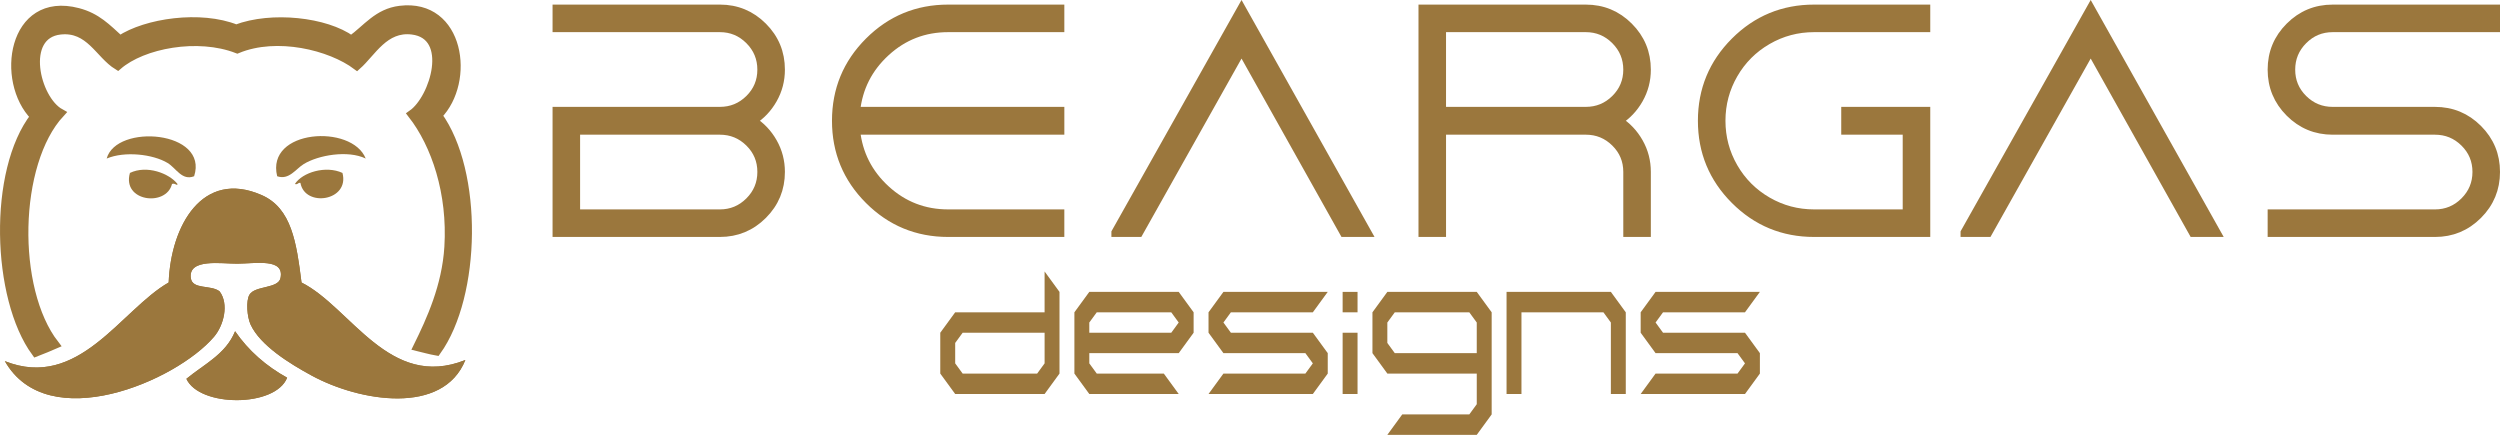
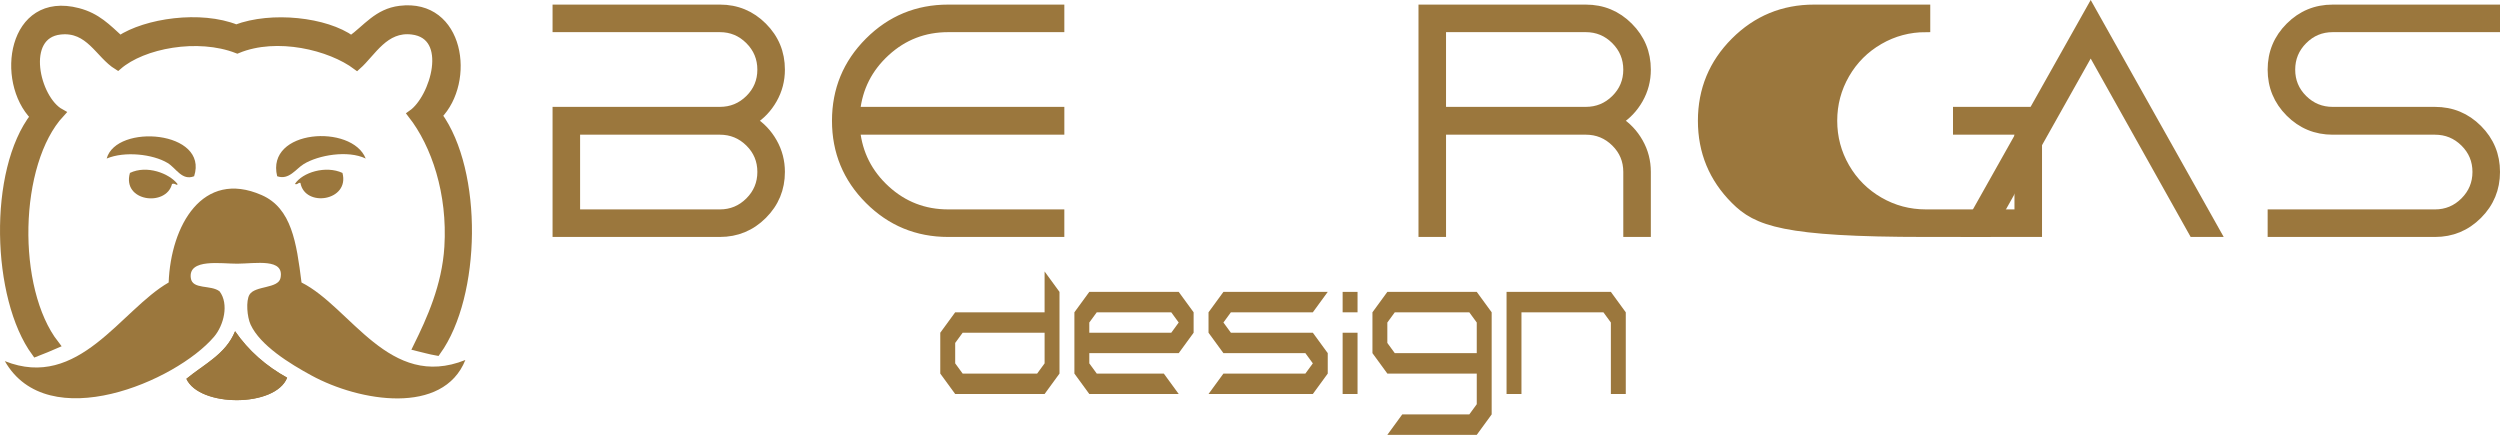
<svg xmlns="http://www.w3.org/2000/svg" version="1.1" id="Layer_1" width="283.106" height="49.242" viewBox="0 0 283.106 49.242" overflow="visible" enable-background="new 0 0 283.106 49.242" xml:space="preserve">
  <path fill-rule="evenodd" clip-rule="evenodd" fill="#9B773D" d="M26.622,37.51c1.517,2.2,3.501,3.938,5.894,5.263  c-1.329,3.377-9.927,3.355-11.41,0.125C23.094,41.249,25.583,40.105,26.622,37.51z" />
  <g>
    <g>
      <path fill-rule="evenodd" clip-rule="evenodd" fill="#9B773D" d="M49.564,13.064c3.782-3.844,2.532-12.743-4.263-11.909    c-2.523,0.309-3.727,2.09-5.516,3.382c-2.891-2.093-9.024-2.775-13.038-1.251c-4.029-1.616-10.185-0.727-13.164,1.251    c-1.514-1.374-2.633-2.575-4.762-3.132C1.35-0.551-0.025,9.184,3.935,13.189c-4.801,6.164-4.391,20.54,0.124,26.701    c0.604-0.226,1.782-0.728,2.131-0.88c-4.863-6.265-4.598-20.547,0.627-26.198c-2.822-1.554-4.533-8.901,0-9.401    c3.347-0.366,4.451,2.748,6.518,4.012c2.833-2.458,9.083-3.611,13.538-1.88c4.484-1.855,10.556-0.359,13.54,1.88    c1.692-1.498,3.115-4.4,6.268-4.012c4.691,0.575,2.544,7.739,0,9.526c2.671,3.431,4.518,8.92,4.139,15.044    c-0.276,4.451-2.023,8.259-3.511,11.283c0.765,0.184,1.417,0.374,2.131,0.499C53.975,33.439,54.209,19.455,49.564,13.064z" />
    </g>
    <g>
      <path fill="none" stroke="#9B773D" d="M49.564,13.064c3.782-3.844,2.532-12.743-4.263-11.909c-2.523,0.309-3.727,2.09-5.516,3.382    c-2.891-2.093-9.024-2.775-13.038-1.251c-4.029-1.616-10.185-0.727-13.164,1.251c-1.514-1.374-2.633-2.575-4.762-3.132    C1.35-0.551-0.025,9.184,3.935,13.189c-4.801,6.164-4.391,20.54,0.124,26.701c0.604-0.226,1.782-0.728,2.131-0.88    c-4.863-6.265-4.598-20.547,0.627-26.198c-2.822-1.554-4.533-8.901,0-9.401c3.347-0.366,4.451,2.748,6.518,4.012    c2.833-2.458,9.083-3.611,13.538-1.88c4.484-1.855,10.556-0.359,13.54,1.88c1.692-1.498,3.115-4.4,6.268-4.012    c4.691,0.575,2.544,7.739,0,9.526c2.671,3.431,4.518,8.92,4.139,15.044c-0.276,4.451-2.023,8.259-3.511,11.283    c0.765,0.184,1.417,0.374,2.131,0.499C53.975,33.439,54.209,19.455,49.564,13.064z" />
    </g>
  </g>
  <g>
    <g>
      <path fill-rule="evenodd" clip-rule="evenodd" fill="#9B773D" d="M12.08,17.954c2.042-0.86,5.231-0.5,6.896,0.5    c0.98,0.589,1.624,2.044,3.008,1.504C23.659,14.793,13.181,13.967,12.08,17.954z" />
    </g>
  </g>
  <g>
    <g>
      <path fill-rule="evenodd" clip-rule="evenodd" fill="#9B773D" d="M31.387,19.958c1.341,0.464,2.095-0.818,3.009-1.38    c1.647-1.008,4.982-1.604,7.018-0.624C39.86,14.018,30.083,14.626,31.387,19.958z" />
    </g>
  </g>
  <g>
    <g>
      <path fill-rule="evenodd" clip-rule="evenodd" fill="#9B773D" d="M14.714,19.582c-0.929,3.256,4.123,3.862,4.763,1.256    c0.311-0.163,0.608,0.276,0.627,0C19.159,19.623,16.62,18.664,14.714,19.582z" />
    </g>
  </g>
  <g>
    <g>
      <path fill-rule="evenodd" clip-rule="evenodd" fill="#9B773D" d="M38.781,19.582c-1.881-0.872-4.539-0.069-5.388,1.256    c0.353,0.102,0.322-0.178,0.627-0.129C34.526,23.535,39.627,22.759,38.781,19.582z" />
    </g>
  </g>
-   <path fill-rule="evenodd" clip-rule="evenodd" fill="#9B773D" d="M29.63,22.09c-6.699-2.936-10.287,3.463-10.53,9.9  c-5.387,3.079-10.176,12.25-18.552,8.904c4.856,8.521,19.403,2.279,23.694-2.761c1.103-1.297,1.708-3.706,0.625-5.139  c-0.983-0.771-3.078-0.17-3.259-1.505c-0.309-2.256,3.475-1.616,5.264-1.628c2.103-0.016,5.369-0.651,4.892,1.628  c-0.257,1.218-2.884,0.838-3.512,1.879c-0.422,0.704-0.271,2.523,0.125,3.386c1.094,2.37,4.428,4.424,6.898,5.767  c5.444,2.967,14.905,4.54,17.424-1.755c-8.621,3.461-12.977-5.978-18.554-8.776C33.578,27.481,33.025,23.576,29.63,22.09z" />
  <path fill-rule="evenodd" clip-rule="evenodd" fill="#9B773D" d="M21.106,42.898c1.482,3.23,10.081,3.252,11.41-0.125  c-2.393-1.325-4.377-3.063-5.894-5.263C25.583,40.105,23.094,41.249,21.106,42.898z" />
  <path fill-rule="evenodd" clip-rule="evenodd" fill="#9B773D" d="M34.145,31.991c5.578,2.799,9.934,12.237,18.554,8.776  c-2.52,6.295-11.98,4.722-17.424,1.755c-2.47-1.343-5.805-3.396-6.898-5.767c-0.396-0.862-0.546-2.682-0.125-3.386  c0.628-1.041,3.255-0.661,3.512-1.879c0.477-2.279-2.789-1.644-4.892-1.628c-1.789,0.012-5.573-0.628-5.264,1.628  c0.181,1.335,2.276,0.733,3.259,1.505c1.083,1.433,0.477,3.842-0.625,5.139c-4.292,5.04-18.838,11.281-23.694,2.761  c8.376,3.346,13.166-5.825,18.552-8.904c0.243-6.438,3.832-12.836,10.53-9.9C33.025,23.576,33.578,27.481,34.145,31.991z" />
  <g>
    <path fill="#9B773D" stroke="#9B773D" d="M88.385,7.887c0,1.202-0.291,2.314-0.871,3.338s-1.355,1.841-2.324,2.452   c0.969,0.612,1.744,1.429,2.324,2.452s0.871,2.136,0.871,3.338c0,1.898-0.67,3.518-2.01,4.857c-1.34,1.339-2.959,2.009-4.857,2.009   H63.073V12.602h18.445c1.309,0,2.426-0.459,3.355-1.377c0.928-0.918,1.391-2.03,1.391-3.338s-0.463-2.426-1.391-3.354   c-0.93-0.929-2.047-1.393-3.355-1.393H63.073v-2.12h18.445c1.898,0,3.518,0.67,4.857,2.009C87.715,4.37,88.385,5.989,88.385,7.887z    M84.874,22.822c0.928-0.929,1.391-2.046,1.391-3.354c0-1.308-0.463-2.42-1.391-3.338c-0.93-0.918-2.047-1.377-3.355-1.377H65.192   v9.461h16.326C82.827,24.213,83.944,23.75,84.874,22.822z" />
    <path fill="#9B773D" stroke="#9B773D" d="M98.417,22.631c-2.469-2.468-3.701-5.452-3.701-8.954c0-3.501,1.232-6.486,3.701-8.954   c2.467-2.468,5.453-3.702,8.955-3.702h12.656v2.12h-12.656c-2.723,0-5.08,0.912-7.072,2.736c-1.994,1.825-3.127,4.066-3.402,6.725   h23.131v2.15H96.897c0.275,2.658,1.408,4.899,3.402,6.725c1.992,1.824,4.35,2.736,7.072,2.736h12.656v2.12h-12.656   C103.87,26.333,100.883,25.1,98.417,22.631z" />
-     <path fill="#9B773D" stroke="#9B773D" d="M126.358,26.333l14.236-25.313l14.207,25.313h-2.594L140.594,5.609l-11.643,20.725   H126.358z" />
    <path fill="#9B773D" stroke="#9B773D" d="M186.445,7.887c0,1.202-0.29,2.314-0.87,3.338s-1.355,1.841-2.325,2.452   c0.97,0.612,1.745,1.429,2.325,2.452s0.87,2.136,0.87,3.338v6.866h-2.12v-6.866c0-1.308-0.464-2.42-1.392-3.338   c-0.929-0.918-2.047-1.377-3.354-1.377h-16.326v11.581h-2.12V1.021h18.446c1.898,0,3.518,0.67,4.856,2.009   C185.775,4.37,186.445,5.989,186.445,7.887z M163.252,3.141v9.461h16.326c1.308,0,2.426-0.459,3.354-1.377   c0.928-0.918,1.392-2.03,1.392-3.338s-0.464-2.426-1.392-3.354c-0.929-0.929-2.047-1.393-3.354-1.393H163.252z" />
-     <path fill="#9B773D" stroke="#9B773D" d="M196.477,22.631c-2.468-2.468-3.702-5.452-3.702-8.954c0-3.501,1.234-6.486,3.702-8.954   s5.452-3.702,8.954-3.702h12.656v2.12h-12.656c-1.898,0-3.66,0.469-5.284,1.408c-1.624,0.938-2.905,2.22-3.845,3.844   c-0.938,1.625-1.407,3.386-1.407,5.284s0.469,3.66,1.407,5.284c0.939,1.624,2.221,2.905,3.845,3.844   c1.624,0.939,3.386,1.408,5.284,1.408h10.536v-9.461h-6.961v-2.15h9.081v13.731h-12.656   C201.929,26.333,198.945,25.1,196.477,22.631z" />
+     <path fill="#9B773D" stroke="#9B773D" d="M196.477,22.631c-2.468-2.468-3.702-5.452-3.702-8.954c0-3.501,1.234-6.486,3.702-8.954   s5.452-3.702,8.954-3.702h12.656v2.12c-1.898,0-3.66,0.469-5.284,1.408c-1.624,0.938-2.905,2.22-3.845,3.844   c-0.938,1.625-1.407,3.386-1.407,5.284s0.469,3.66,1.407,5.284c0.939,1.624,2.221,2.905,3.845,3.844   c1.624,0.939,3.386,1.408,5.284,1.408h10.536v-9.461h-6.961v-2.15h9.081v13.731h-12.656   C201.929,26.333,198.945,25.1,196.477,22.631z" />
    <path fill="#9B773D" stroke="#9B773D" d="M222.518,26.333l14.238-25.313l14.206,25.313h-2.594L236.756,5.609l-11.644,20.725   H222.518z" />
    <path fill="#9B773D" stroke="#9B773D" d="M264.16,1.021h18.446v2.12H264.16c-1.309,0-2.426,0.464-3.354,1.393   c-0.928,0.928-1.392,2.046-1.392,3.354s0.464,2.42,1.392,3.338c0.929,0.918,2.046,1.377,3.354,1.377h11.58   c1.898,0,3.518,0.67,4.857,2.009c1.339,1.339,2.009,2.958,2.009,4.856s-0.67,3.518-2.009,4.857   c-1.34,1.339-2.959,2.009-4.857,2.009h-18.446v-2.12h18.446c1.308,0,2.426-0.464,3.354-1.392c0.929-0.929,1.393-2.046,1.393-3.354   c0-1.308-0.464-2.42-1.393-3.338c-0.928-0.918-2.046-1.377-3.354-1.377h-11.58c-1.898,0-3.518-0.669-4.857-2.009   c-1.339-1.339-2.009-2.958-2.009-4.856s0.67-3.518,2.009-4.857C260.642,1.691,262.261,1.021,264.16,1.021z" />
  </g>
  <g>
    <path fill="#9B773D" d="M108.167,44.617l-1.688-2.313v-4.625l1.688-2.313h10.125v-4.625l1.688,2.313v9.25l-1.688,2.313H108.167z    M117.449,42.304l0.844-1.156v-3.469h-9.281l-0.844,1.156v2.313l0.844,1.156H117.449z" />
    <path fill="#9B773D" d="M123.355,44.617l-1.688-2.313v-6.938l1.688-2.313h10.125l1.688,2.313v2.313l-1.688,2.313h-10.125v1.156   l0.844,1.156h7.594l1.688,2.313H123.355z M132.636,37.679l0.844-1.156l-0.844-1.156h-8.438l-0.844,1.156v1.156H132.636z" />
    <path fill="#9B773D" d="M136.856,44.617l1.688-2.313h9.281l0.844-1.156l-0.844-1.156h-9.281l-1.688-2.313v-2.313l1.688-2.313   h11.813l-1.688,2.313h-9.281l-0.844,1.156l0.844,1.156h9.281l1.688,2.313v2.313l-1.688,2.313H136.856z" />
    <path fill="#9B773D" d="M152.043,35.367v-2.313h1.688v2.313H152.043z M152.043,44.617v-6.938h1.688v6.938H152.043z" />
    <path fill="#9B773D" d="M157.106,49.242l1.688-2.313h7.594l0.844-1.156v-3.469h-10.125l-1.688-2.313v-4.625l1.688-2.313h10.125   l1.688,2.313v11.563l-1.688,2.313H157.106z M167.231,39.992v-3.469l-0.844-1.156h-8.438l-0.844,1.156v2.313l0.844,1.156H167.231z" />
    <path fill="#9B773D" d="M170.606,44.617V33.054h11.813l1.688,2.313v9.25h-1.688v-8.094l-0.844-1.156h-9.281v9.25H170.606z" />
-     <path fill="#9B773D" d="M185.793,44.617l1.688-2.313h9.281l0.844-1.156l-0.844-1.156h-9.281l-1.688-2.313v-2.313l1.688-2.313   h11.813l-1.688,2.313h-9.281l-0.844,1.156l0.844,1.156h9.281l1.688,2.313v2.313l-1.688,2.313H185.793z" />
  </g>
</svg>